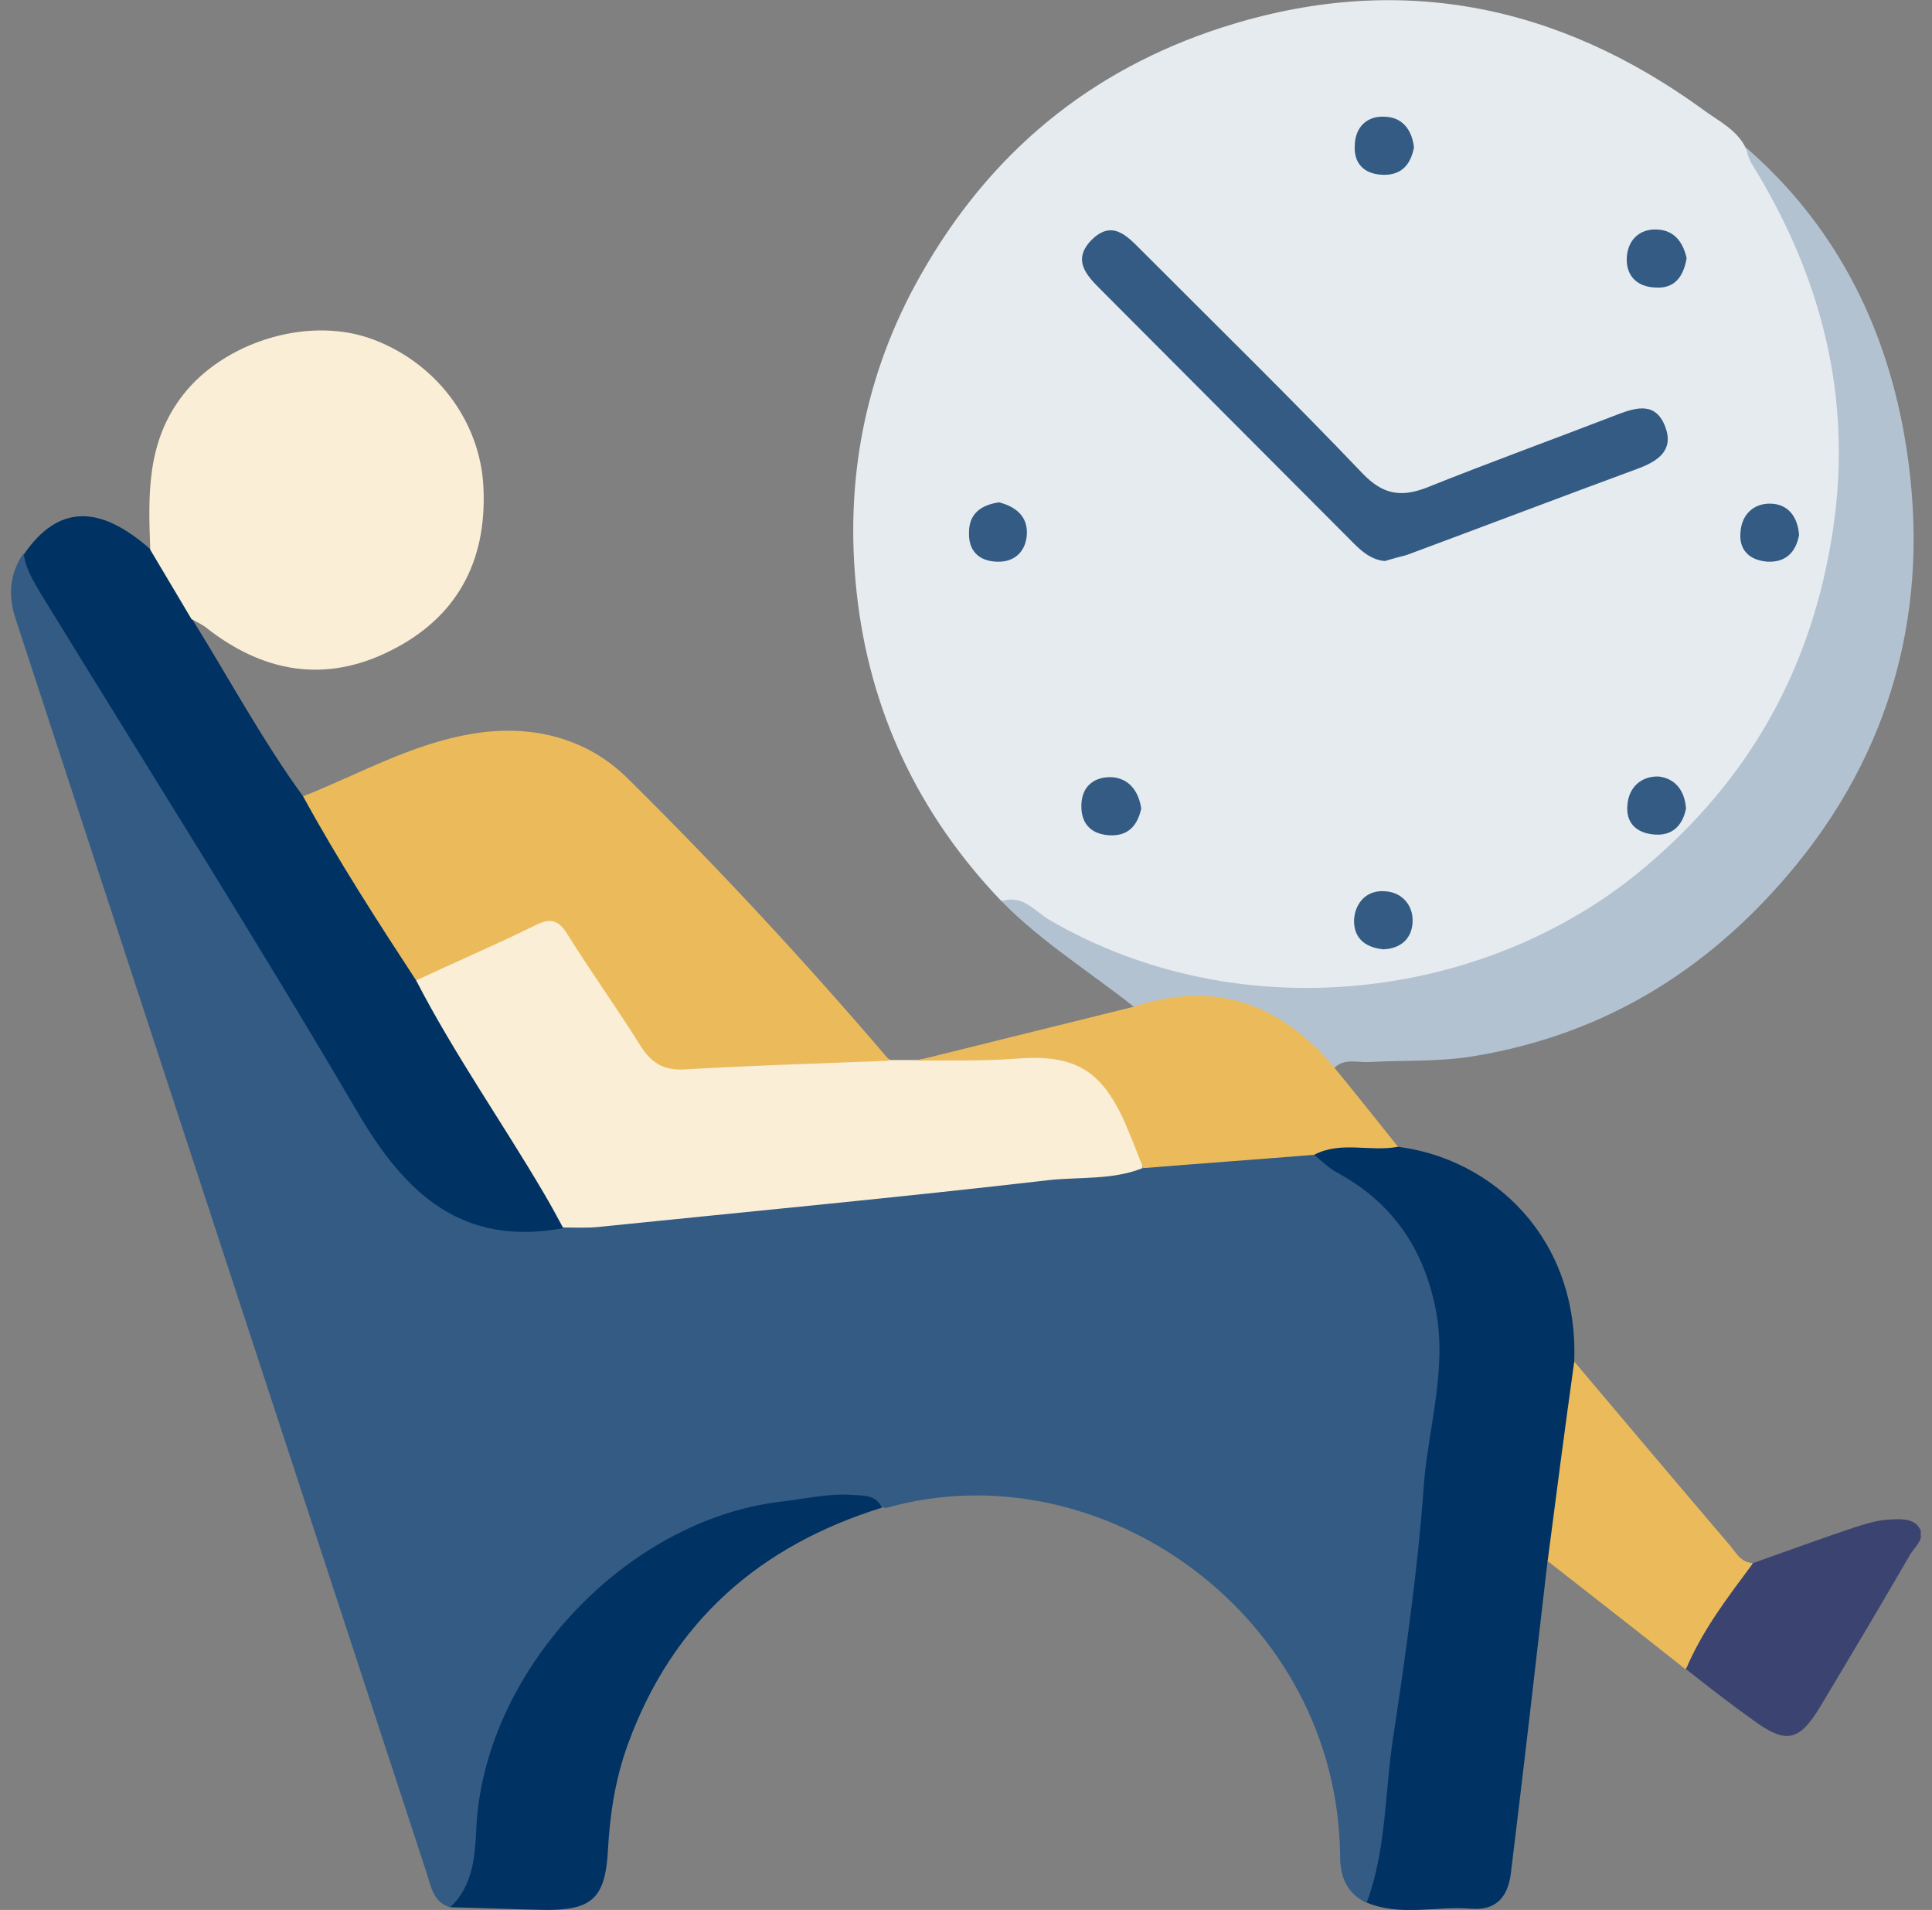
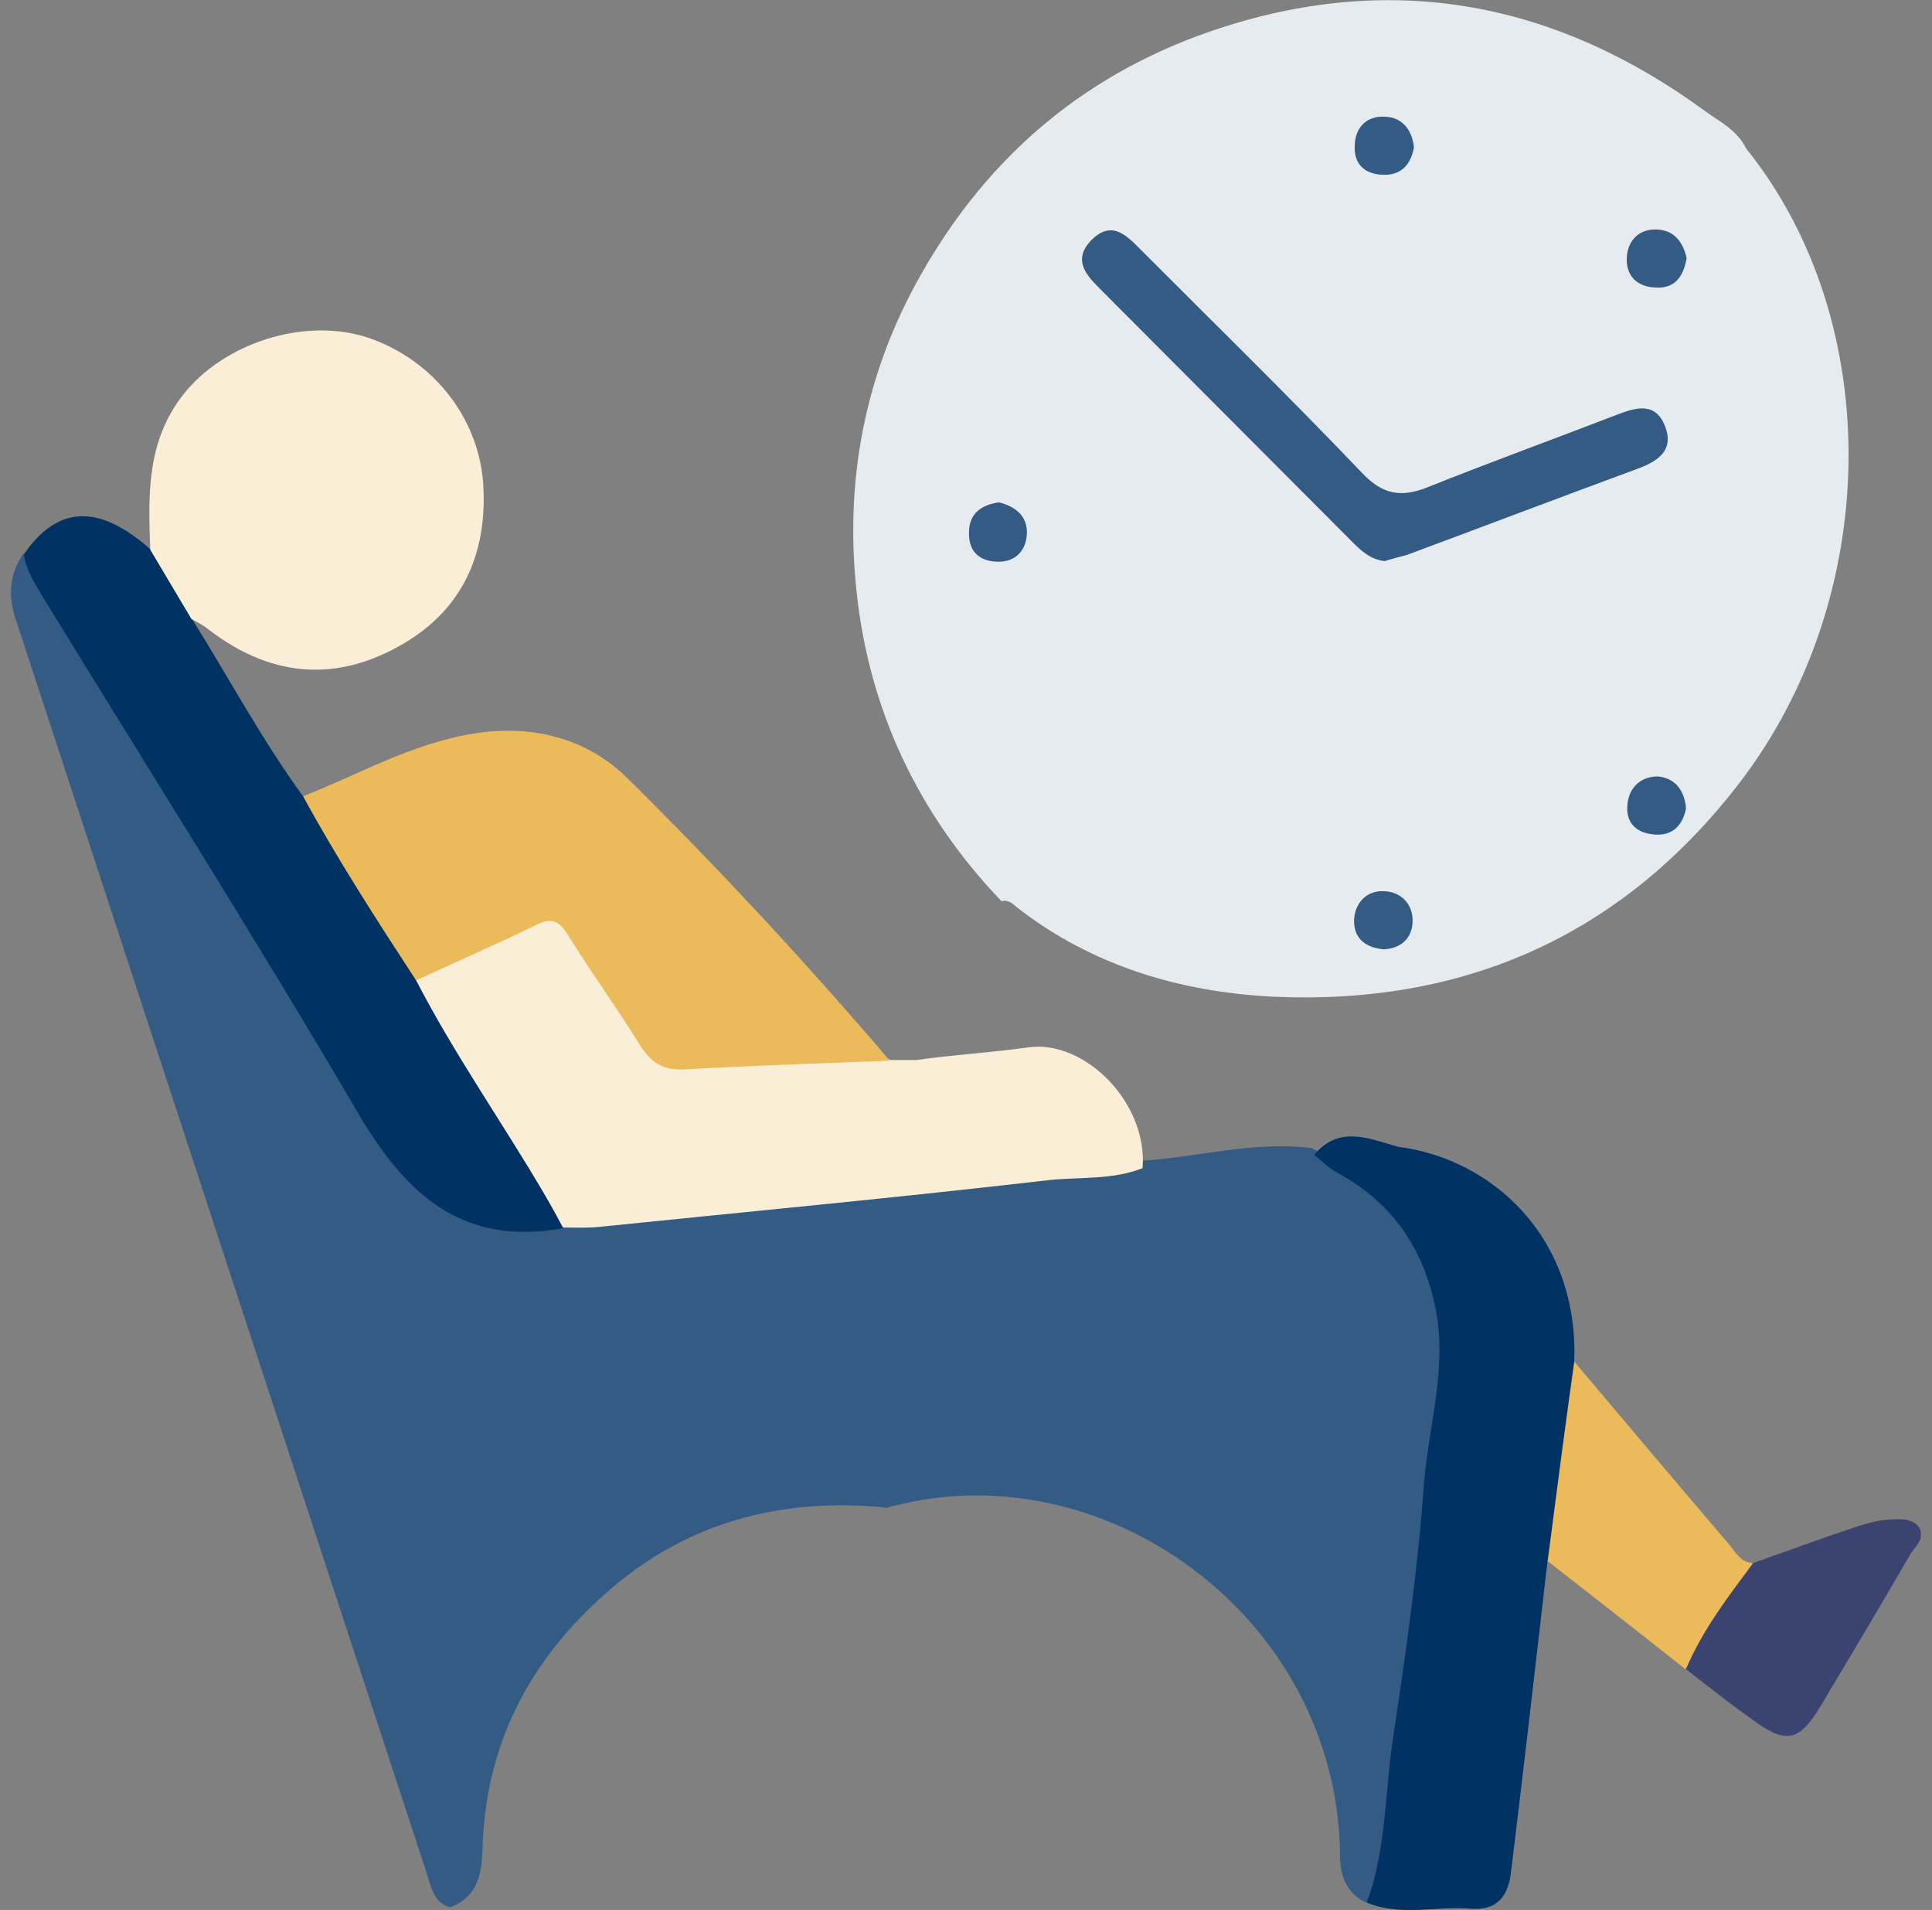
<svg xmlns="http://www.w3.org/2000/svg" width="86" height="85" viewBox="0 0 86 85" fill="none">
  <rect x="0" y="0" width="86" height="85" fill="#808080" stroke="none" />
  <g id="Frame" clip-path="url(#clip0_1417_29989)">
    <path id="Vector" d="M44.583 40.11C40.883 36.25 38.692 31.619 38.129 26.334C37.596 21.406 38.484 16.656 40.971 12.262C44.05 6.799 48.521 3.117 54.413 1.217C62.17 -1.277 69.334 0.148 75.877 4.928C76.529 5.403 77.328 5.789 77.713 6.591C83.96 14.34 83.782 26.691 77.328 34.974C72.088 41.713 65.071 44.742 56.663 44.356C52.547 44.148 48.61 42.99 45.264 40.377C45.057 40.199 44.85 40.021 44.583 40.11Z" fill="#E6EBF0" />
    <path id="Vector_2" d="M20.041 84.881C19.301 84.673 19.183 83.961 19.005 83.397C12.906 64.811 6.807 46.196 0.708 27.581C0.353 26.542 0.412 25.562 1.034 24.642C2.781 26.958 4.172 29.511 5.712 31.975C9.679 38.388 13.617 44.831 17.554 51.243C18.827 53.292 20.544 54.48 23.031 54.272C23.801 54.212 24.601 54.272 25.4 54.212C33.867 53.411 42.305 52.461 50.773 51.659C53.319 51.511 55.806 50.768 58.381 51.095C63.03 53.292 64.836 56.528 64.273 61.664C63.503 68.671 62.586 75.648 61.786 82.655C61.697 83.397 61.668 84.258 60.809 84.673C59.951 84.258 59.654 83.516 59.654 82.625C59.566 71.907 49.026 64.425 39.492 67.097C39.404 67.127 39.285 67.068 39.197 67.068C34.696 66.682 30.611 67.751 27.147 70.749C23.742 73.688 21.729 77.311 21.492 81.883C21.462 83.04 21.462 84.347 20.041 84.881Z" fill="#335B83" />
-     <path id="Vector_3" d="M44.584 40.11C45.531 39.783 46.094 40.585 46.716 40.941C55.124 45.84 66.078 44.593 73.184 38.626C77.921 34.647 80.674 29.689 81.592 23.573C82.48 17.635 81.059 12.262 77.95 7.244C77.832 7.036 77.773 6.799 77.714 6.561C81.622 9.946 83.872 14.34 84.76 19.328C86.003 26.334 84.523 32.866 79.993 38.447C76.263 43.02 71.555 46.018 65.634 46.998C64.065 47.265 62.496 47.176 60.956 47.265C60.423 47.295 59.861 47.087 59.417 47.503C59.002 47.74 58.795 47.354 58.558 47.146C56.575 45.157 54.265 44.296 51.482 44.949C51.157 45.038 50.801 45.098 50.505 44.831C48.522 43.257 46.36 41.921 44.584 40.11Z" fill="#B3C2D1" />
    <path id="Vector_4" d="M50.86 51.986C49.527 52.52 48.077 52.372 46.685 52.52C40.024 53.292 33.362 53.916 26.701 54.598C26.168 54.658 25.635 54.628 25.073 54.628C24.54 54.391 24.273 53.916 24.007 53.441C22.319 50.65 20.543 47.918 18.885 45.127C18.589 44.623 18.174 44.148 18.5 43.495C20.099 42.099 22.171 41.624 24.007 40.704C24.806 40.318 25.28 40.912 25.694 41.505C26.671 42.931 27.648 44.356 28.566 45.81C29.158 46.731 29.928 47.146 31.023 47.117C32.977 47.028 34.961 47.235 36.915 46.879C37.833 46.731 38.78 46.701 39.639 47.176C40.024 47.176 40.409 47.176 40.794 47.176C42.452 46.938 44.109 46.849 45.767 46.612C48.284 46.256 51.096 49.076 50.86 51.986Z" fill="#FAEED6" />
    <path id="Vector_5" d="M60.837 84.673C61.725 82.298 61.636 79.745 62.021 77.281C62.584 73.54 63.117 69.799 63.383 66.058C63.59 63.475 64.419 60.952 63.916 58.309C63.383 55.578 61.992 53.529 59.534 52.194C59.149 51.986 58.824 51.659 58.498 51.392C59.623 50.056 60.955 50.679 62.228 51.036C66.433 51.57 70.281 55.073 70.074 60.596C70.252 60.952 70.37 61.338 70.311 61.724C70.015 63.921 69.808 66.118 69.512 68.315C69.452 68.76 69.304 69.176 68.89 69.443C68.357 74.074 67.824 78.706 67.261 83.308C67.143 84.376 66.64 85.059 65.426 84.941C63.916 84.822 62.347 85.297 60.837 84.673Z" fill="#003264" />
    <path id="Vector_6" d="M39.61 47.206C36.56 47.325 33.54 47.414 30.491 47.592C29.514 47.651 28.981 47.295 28.478 46.493C27.441 44.831 26.287 43.227 25.25 41.565C24.836 40.912 24.481 40.852 23.829 41.179C22.083 42.04 20.277 42.812 18.5 43.643C17.967 43.762 17.819 43.316 17.642 43.02C16.369 40.941 15.007 38.893 13.763 36.785C13.526 36.399 13.142 35.983 13.467 35.449C15.954 34.469 18.323 33.103 21.017 32.658C23.652 32.213 26.139 32.836 27.974 34.677C32.03 38.685 35.909 42.871 39.61 47.206Z" fill="#EBBB5B" />
    <path id="Vector_7" d="M13.497 35.449C15.037 38.269 16.784 40.971 18.53 43.643C20.218 46.909 22.349 49.937 24.215 53.114C24.511 53.619 24.807 54.153 25.073 54.658C20.544 55.489 18.027 53.114 15.895 49.462C11.366 41.743 6.569 34.172 1.891 26.542C1.536 25.948 1.151 25.355 1.062 24.672C2.572 22.475 4.408 22.415 6.717 24.464C7.665 25.295 8.375 26.245 8.553 27.552C10.181 30.164 11.662 32.925 13.497 35.449Z" fill="#003264" />
    <path id="Vector_8" d="M8.524 27.552C7.902 26.512 7.31 25.503 6.688 24.464C6.6 22.029 6.511 19.654 8.169 17.546C9.975 15.26 13.557 14.102 16.37 15.023C19.36 16.032 21.403 18.734 21.521 21.733C21.669 25.028 20.307 27.492 17.406 28.947C14.475 30.431 11.692 29.927 9.146 27.908C8.968 27.789 8.761 27.67 8.524 27.552Z" fill="#FAEED6" />
-     <path id="Vector_9" d="M20.041 84.881C21.018 83.961 21.137 82.714 21.196 81.497C21.462 74.49 27.768 67.662 34.755 66.83C35.821 66.712 36.887 66.444 37.983 66.533C38.486 66.563 38.989 66.533 39.256 67.097C33.808 68.79 29.93 72.174 27.946 77.637C27.383 79.181 27.147 80.754 27.058 82.387C26.939 84.466 26.347 85 24.334 85C22.883 84.97 21.462 84.911 20.041 84.881Z" fill="#003264" />
-     <path id="Vector_10" d="M62.23 51.036C60.987 51.273 59.684 50.768 58.5 51.392C55.954 51.6 53.437 51.778 50.891 51.986C50.625 51.303 50.358 50.62 50.062 49.937C48.996 47.562 47.782 46.909 45.177 47.117C43.697 47.235 42.216 47.176 40.766 47.206C43.993 46.404 47.249 45.602 50.477 44.801C54.089 43.613 56.99 44.653 59.388 47.503C60.336 48.66 61.283 49.848 62.23 51.036Z" fill="#EBBB5B" />
    <path id="Vector_11" d="M68.891 69.473C69.275 66.504 69.66 63.564 70.075 60.596C72.355 63.297 74.634 65.999 76.914 68.671C77.24 69.027 77.447 69.532 78.009 69.562C77.388 71.373 76.233 72.857 75.019 74.282C73.006 72.679 70.933 71.076 68.891 69.473Z" fill="#EBBB5B" />
    <path id="Vector_12" d="M75.049 74.282C75.789 72.531 76.914 71.076 78.039 69.562C79.549 69.027 81.088 68.463 82.599 67.958C83.072 67.81 83.546 67.662 84.02 67.632C84.493 67.602 85.115 67.543 85.411 67.958C85.766 68.463 85.204 68.849 84.997 69.235C83.694 71.491 82.362 73.718 81.029 75.945C80.082 77.518 79.49 77.637 77.98 76.509C76.973 75.796 75.996 75.024 75.049 74.282Z" fill="#3B4370" />
    <path id="Vector_13" d="M61.636 24.969C61.044 24.909 60.63 24.553 60.245 24.167C56.485 20.396 52.725 16.626 48.965 12.855C48.343 12.232 47.751 11.579 48.55 10.718C49.468 9.768 50.12 10.451 50.771 11.104C54.087 14.429 57.432 17.695 60.66 21.079C61.548 22 62.347 22.148 63.502 21.703C66.314 20.575 69.186 19.535 72.028 18.437C72.887 18.11 73.716 17.902 74.13 19.001C74.515 20.04 73.805 20.515 72.946 20.842C69.482 22.118 66.048 23.425 62.614 24.701C62.258 24.79 61.933 24.88 61.636 24.969Z" fill="#335B83" />
    <path id="Vector_14" d="M62.941 6.561C62.793 7.333 62.378 7.808 61.549 7.779C60.72 7.749 60.246 7.274 60.306 6.443C60.335 5.641 60.868 5.136 61.668 5.196C62.408 5.225 62.852 5.76 62.941 6.561Z" fill="#335B83" />
    <path id="Vector_15" d="M75.078 11.49C74.93 12.351 74.516 12.855 73.686 12.796C72.858 12.766 72.384 12.262 72.413 11.49C72.443 10.718 72.946 10.183 73.746 10.213C74.575 10.243 74.93 10.836 75.078 11.49Z" fill="#335B83" />
-     <path id="Vector_16" d="M50.801 35.983C50.623 36.785 50.179 37.23 49.35 37.171C48.521 37.111 48.107 36.607 48.136 35.805C48.166 34.944 48.758 34.558 49.498 34.588C50.268 34.647 50.682 35.211 50.801 35.983Z" fill="#335B83" />
-     <path id="Vector_17" d="M80.083 23.811C79.935 24.583 79.491 25.028 78.691 24.998C77.862 24.939 77.389 24.464 77.477 23.662C77.537 22.89 78.07 22.386 78.839 22.415C79.609 22.445 80.024 23.009 80.083 23.811Z" fill="#335B83" />
    <path id="Vector_18" d="M75.05 35.983C74.901 36.725 74.457 37.2 73.658 37.141C72.829 37.082 72.355 36.607 72.444 35.805C72.503 35.063 73.036 34.529 73.836 34.558C74.576 34.647 74.99 35.182 75.05 35.983Z" fill="#335B83" />
    <path id="Vector_19" d="M44.467 22.356C45.177 22.534 45.74 22.95 45.71 23.751C45.68 24.494 45.207 25.028 44.378 24.998C43.549 24.969 43.105 24.494 43.134 23.692C43.134 22.861 43.667 22.475 44.467 22.356Z" fill="#335B83" />
    <path id="Vector_20" d="M61.578 42.248C60.689 42.159 60.245 41.684 60.275 40.912C60.334 40.14 60.867 39.605 61.637 39.665C62.377 39.694 62.91 40.258 62.88 41.03C62.851 41.773 62.347 42.218 61.578 42.248Z" fill="#335B83" />
  </g>
  <defs>
    <clipPath id="clip0_1417_29989">
      <rect width="85" height="85" fill="white" transform="translate(0.5)" />
    </clipPath>
  </defs>
</svg>